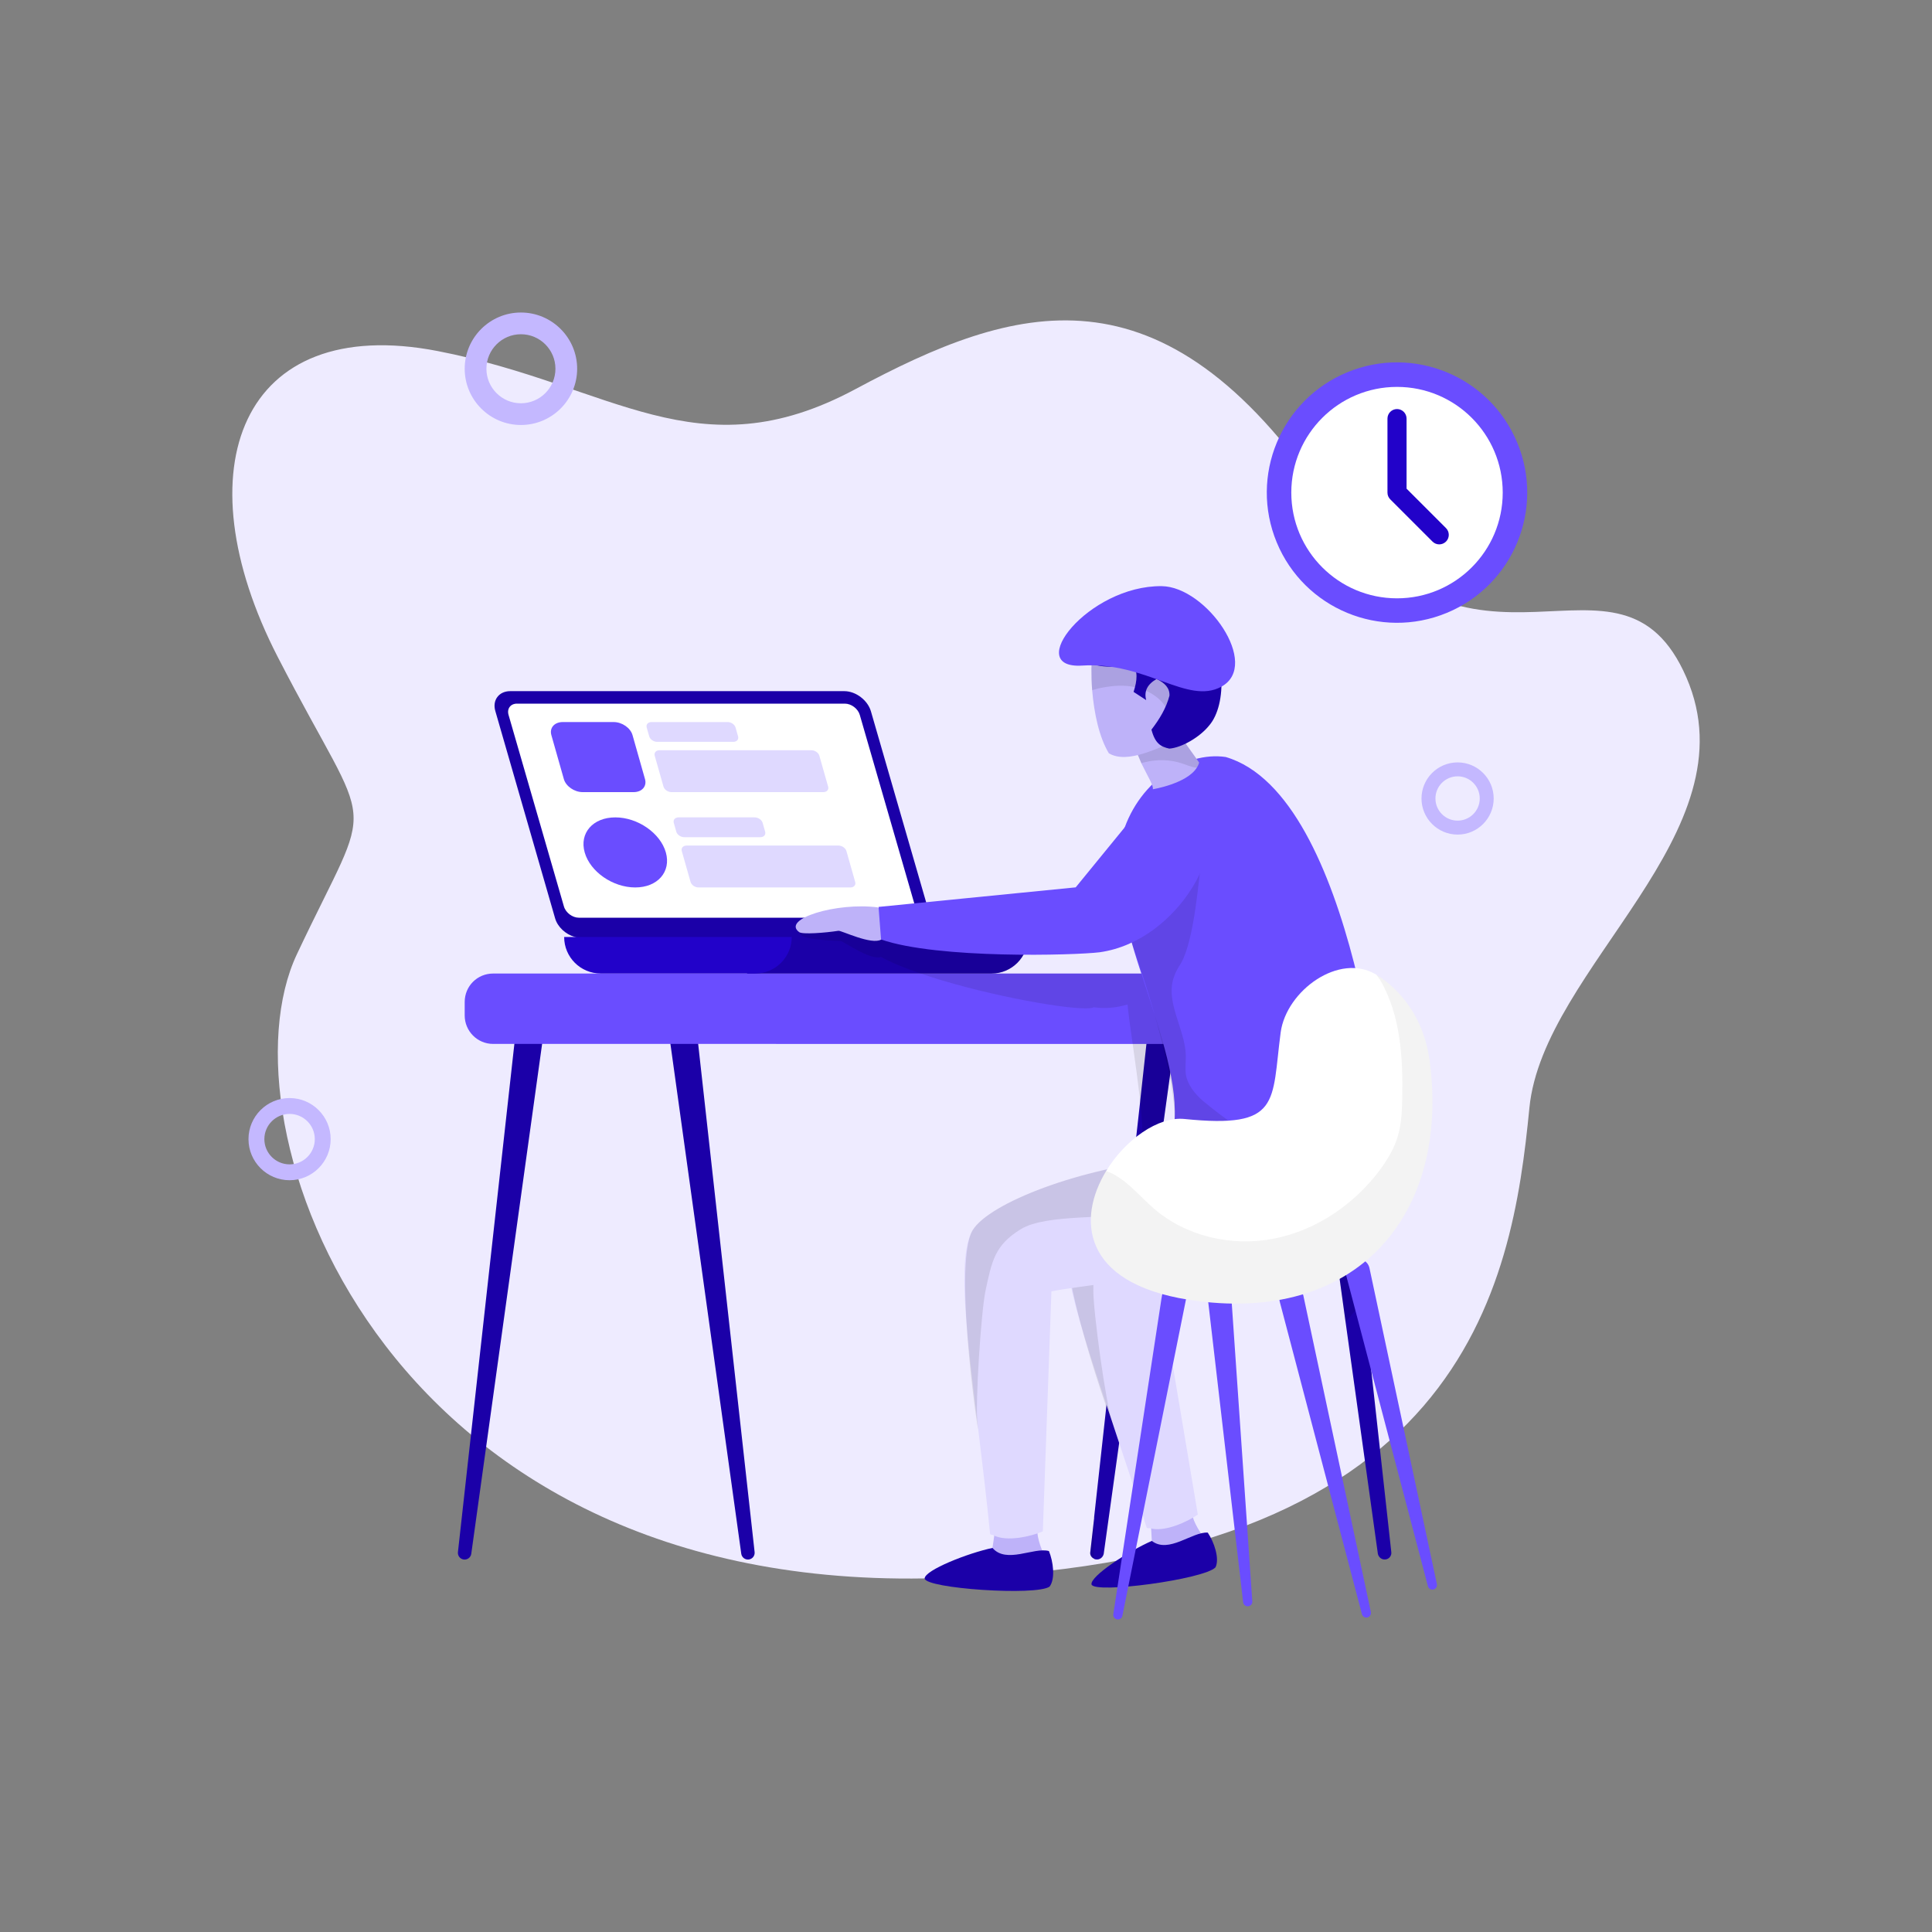
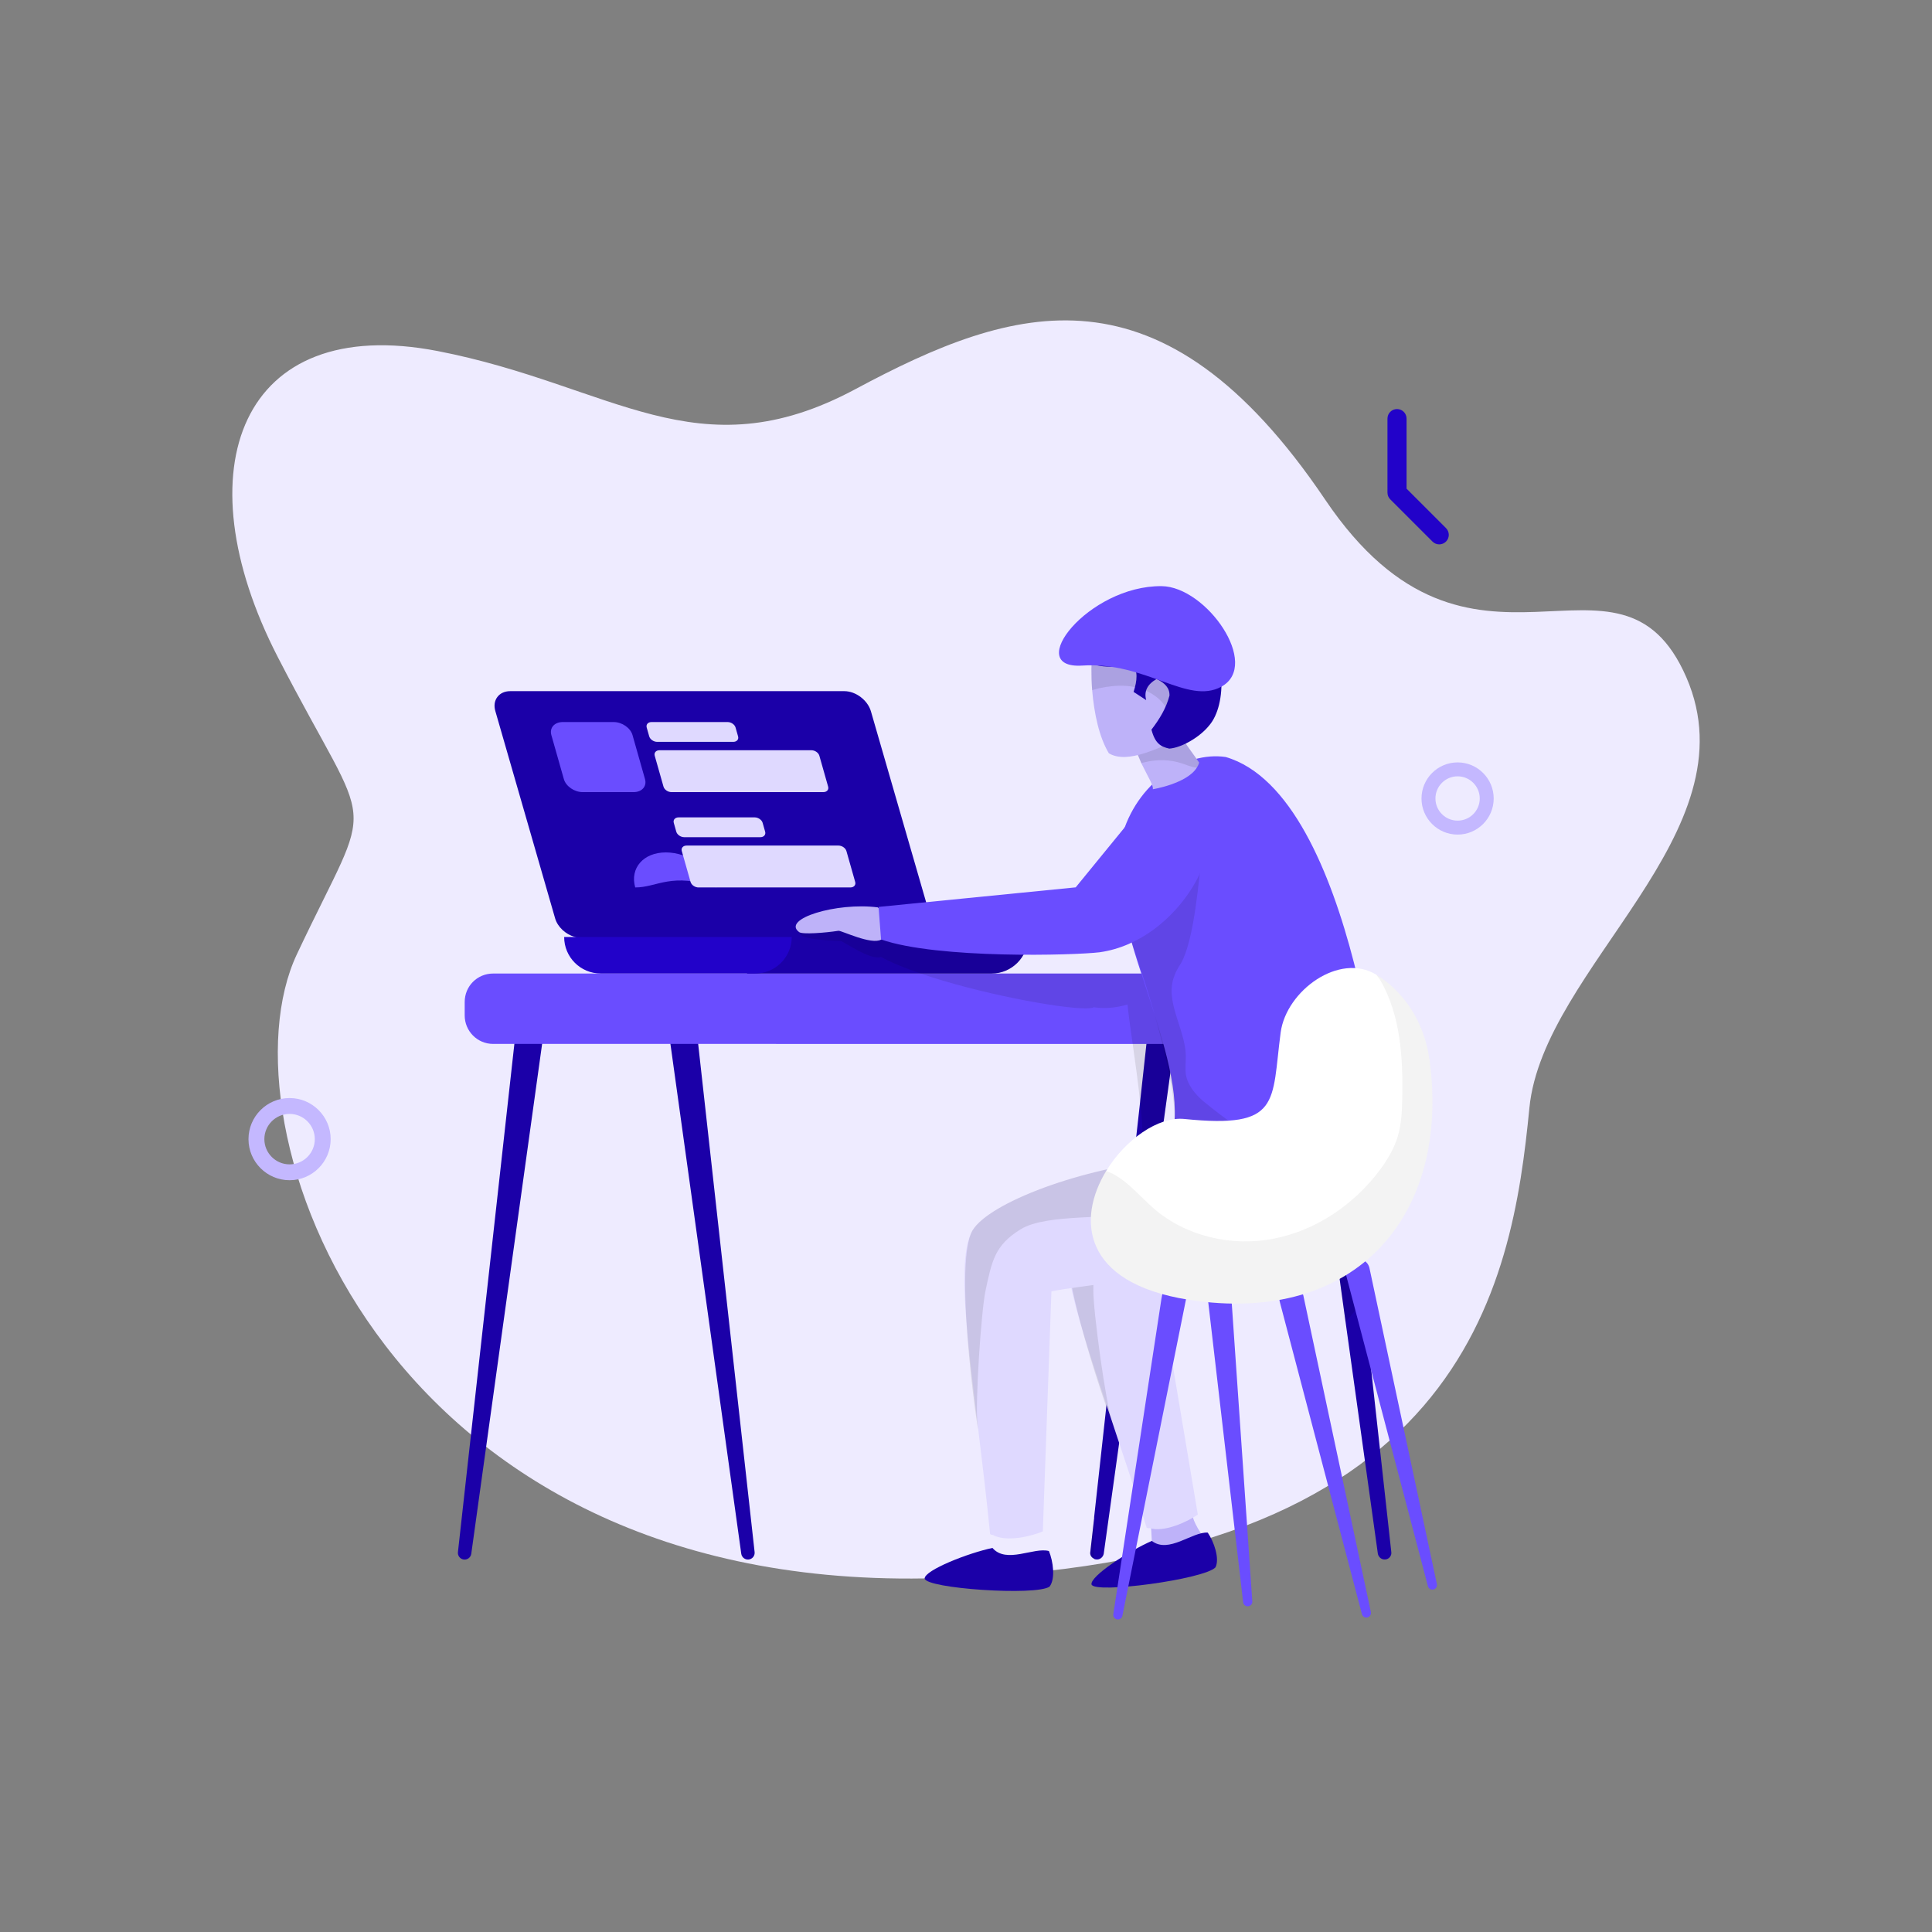
<svg xmlns="http://www.w3.org/2000/svg" enable-background="new 0 0 120 120" viewBox="0 0 120 120" id="FlatIllustrationDigitalProcess">
  <rect x="0" y="0" width="120" height="120" fill="#808080" stroke="none" />
  <path fill="#eeebff" d="M57.431,98.039c-33.98,0.568-43.914-28.328-38.992-38.767c4.921-10.439,4.831-6.782-1.184-18.459   c-6.015-11.677-2.3-21.382,9.933-19.008c10.848,2.106,16.099,7.642,25.943,2.365c9.844-5.277,19.014-8.201,29.178,6.864   c9.135,13.539,18.245,1.374,22.437,11.045c4.192,9.67-8.894,18.001-9.752,26.732C93.915,79.785,91.059,97.477,57.431,98.039z" class="colorebf1ff svgShape" />
  <path fill="#1b00a8" d="M73.01 64.365c0 0 0 .017 0 .034l-.068.442-2.773 20.075-1.616 11.602c-.051.221-.255.374-.476.34-.051 0-.102-.017-.136-.051-.153-.068-.255-.238-.221-.408l.238-2.092v-.068l.851-7.724.017-.034 1.412-12.878.578-5.172v-.017l.391-3.573.085-.697c.068-.459.493-.8.97-.749C72.738 63.463 73.078 63.888 73.01 64.365zM86.416 96.399c.034.221-.136.442-.357.459-.221.034-.425-.119-.476-.34l-2.007-14.409-2.382-17.268-.068-.442c-.068-.476.255-.919.715-.987.476-.085.919.238.987.715l.017.017.085.697 1.752 15.821v.017L86.416 96.399zM33.734 64.391l-4.463 32.123c-.035.228-.249.384-.477.349-.224-.035-.378-.241-.35-.464l3.581-32.246c.059-.473.49-.809.963-.75.473.059.809.49.75.963C33.737 64.372 33.735 64.383 33.734 64.391zM43.288 64.151l3.582 32.246c.028.229-.134.438-.363.466-.225.028-.43-.129-.465-.35l-4.463-32.123c-.073-.471.249-.912.72-.986.471-.073.912.249.986.72C43.285 64.133 43.287 64.144 43.288 64.151z" class="color002ca8 svgShape" />
  <path fill="#6a4dff" d="M85.174,62.289v0.731c0,1.004-0.817,1.82-1.82,1.82H30.632c-0.987,0-1.769-0.8-1.769-1.769      v-0.834c0-0.987,0.783-1.769,1.769-1.769h52.721C84.357,60.469,85.174,61.285,85.174,62.289z" class="color8aa4f8 svgShape" />
  <g fill="#000000" class="color000000 svgShape">
    <path fill="#1b00a8" d="M57.818,57.628c-0.085,0.272-0.272,0.476-0.544,0.561c-0.017,0-0.034,0.017-0.051,0.017       c-0.102,0.051-0.221,0.068-0.34,0.068H36.127c-0.136,0-0.255-0.034-0.391-0.068c-0.017,0-0.034-0.017-0.051-0.017       c-0.544-0.153-1.055-0.612-1.208-1.157l-3.709-12.861c-0.204-0.681,0.221-1.242,0.919-1.242h20.755       c0.715,0,1.446,0.561,1.65,1.242l3.522,12.181l0.187,0.681C57.869,57.253,57.869,57.458,57.818,57.628z" class="color002ca8 svgShape" />
-     <path fill="#ffffff" d="M56.318,57.001H35.955c-0.401,0-0.817-0.313-0.929-0.7l-3.439-11.897       c-0.112-0.387,0.123-0.7,0.524-0.7h20.363c0.401,0,0.817,0.313,0.929,0.7l3.439,11.897       C56.953,56.687,56.719,57.001,56.318,57.001z" class="colorffffff svgShape" />
    <path fill="#1b00a8" d="M63.857,58.206c0,1.242-1.021,2.263-2.263,2.263H46.403v-2.263H63.857z" class="color002ca8 svgShape" />
    <path fill="#2202c9" d="M46.909,60.466h-9.6c-1.253,0-2.268-1.015-2.268-2.268l0,0h14.136l0,0      C49.176,59.451,48.161,60.466,46.909,60.466z" class="color0240c9 svgShape" />
  </g>
  <g fill="#000000" class="color000000 svgShape">
    <path fill="#6a4dff" d="M39.355,49.2h-3.164c-0.518,0-1.042-0.363-1.169-0.81l-0.776-2.732      c-0.127-0.448,0.19-0.81,0.708-0.81h3.164c0.518,0,1.042,0.363,1.169,0.81l0.775,2.732C40.191,48.837,39.874,49.2,39.355,49.2z" class="color8aa4f8 svgShape" />
    <path fill="#dfd9ff" d="M45.545 46.078h-4.729c-.218 0-.438-.153-.492-.341l-.156-.548c-.053-.188.08-.341.298-.341h4.729c.218 0 .439.153.492.341l.156.548C45.897 45.925 45.764 46.078 45.545 46.078zM51.139 49.2h-9.436c-.218 0-.438-.153-.492-.341l-.545-1.919c-.054-.188.08-.341.298-.341h9.436c.218 0 .438.153.492.341l.545 1.919C51.491 49.047 51.358 49.2 51.139 49.2z" class="colord9e3ff svgShape" />
-     <path fill="#6a4dff" d="M39.454,55.121L39.454,55.121c-1.392,0-2.797-0.974-3.138-2.176l0,0      c-0.341-1.202,0.511-2.176,1.903-2.176l0,0c1.392,0,2.797,0.974,3.138,2.176l0,0C41.698,54.146,40.846,55.121,39.454,55.121z" class="color8aa4f8 svgShape" />
+     <path fill="#6a4dff" d="M39.454,55.121L39.454,55.121l0,0      c-0.341-1.202,0.511-2.176,1.903-2.176l0,0c1.392,0,2.797,0.974,3.138,2.176l0,0C41.698,54.146,40.846,55.121,39.454,55.121z" class="color8aa4f8 svgShape" />
    <path fill="#dfd9ff" d="M47.226 51.999h-4.729c-.218 0-.438-.153-.492-.341l-.155-.548c-.054-.188.08-.341.298-.341h4.729c.218 0 .438.153.492.341l.156.548C47.578 51.846 47.444 51.999 47.226 51.999zM52.82 55.121h-9.436c-.218 0-.438-.153-.492-.341l-.545-1.919c-.054-.188.08-.341.298-.341h9.436c.218 0 .438.153.492.341l.545 1.919C53.172 54.968 53.038 55.121 52.82 55.121z" class="colord9e3ff svgShape" />
  </g>
  <path d="M67.719,96.399c-0.034,0.17,0.068,0.34,0.221,0.408l0.017-2.501L67.719,96.399z M82.928,64.841    h0.374c-0.153-1.463-0.357-2.96-0.68-4.372H61.595c1.242,0,2.263-1.021,2.263-2.263h-6.635c0.017,0,0.034-0.017,0.051-0.017    c0.272-0.085,0.459-0.289,0.544-0.561l-2.909-0.221l-0.017,0.085c-0.017-0.034-0.034-0.068-0.034-0.068    c-2.467-0.765-6.039-0.323-5.07,0.681c0.034,0.034,0.119,0.068,0.221,0.102c0.085,0.017,0.17,0.051,0.289,0.068    c0.51,0.102,1.327,0.153,1.905,0.17c0.17,0,1.871,1.242,2.518,0.987c0.629,0.357,1.497,0.698,2.467,1.038    c3.505,1.208,8.54,2.161,10.224,2.161c0.255,0,0.442-0.017,0.527-0.068c0.697,0.102,1.395,0.034,2.092-0.17    c0.085,0.8,0.204,1.633,0.323,2.45c0.17,1.208,0.34,2.416,0.459,3.573v0.017c0.102,0.834,0.153,1.633,0.17,2.416    c0,1.021-0.085,1.956-0.255,2.722c-0.153,0-0.323,0-0.493,0.034l-1.412,12.878l0.681-1.769c0.051,0.017,0.102,0.034,0.153,0.068    c0.17,0.051,0.34,0.102,0.51,0.136l2.773-20.075h8.251l2.382,17.268c0.408-0.442,0.766-0.919,1.106-1.429v-0.017L82.928,64.841z" opacity=".1" fill="#000000" class="color000000 svgShape" />
  <g fill="#000000" class="color000000 svgShape">
-     <circle cx="86.771" cy="30.597" r="8.086" fill="#6a4dff" transform="rotate(-22.5 86.767 30.596)" class="color8aa4f8 svgShape" />
-     <circle cx="86.771" cy="30.597" r="6.566" fill="#ffffff" class="colorffffff svgShape" />
    <path fill="#2202c9" d="M89.393,33.812c-0.151,0-0.304-0.058-0.418-0.174l-2.623-2.622      c-0.113-0.111-0.174-0.262-0.174-0.419V26c0-0.327,0.266-0.593,0.593-0.593c0.327,0,0.593,0.265,0.593,0.593v4.352l2.448,2.448      c0.232,0.232,0.233,0.607,0.002,0.838C89.697,33.754,89.544,33.812,89.393,33.812z" class="color0240c9 svgShape" />
  </g>
  <g fill="#000000" class="color000000 svgShape">
    <path fill="#beb2f9" d="M71.411,93.371l0.14,2.499c-0.981,0.465-1.685,1.179-2.562,1.698       c1.735,0.568,3.764-0.083,5.948-1.376c0.283-0.701-1.469-1.494-0.842-3.721L71.411,93.371z" class="colorf9d2b2 svgShape" />
    <path fill="#1b00a8" d="M75.016,95.193c-0.963-0.067-2.426,1.329-3.474,0.516c-1.43,0.622-3.832,2.189-3.747,2.701       c0.173,0.607,7.022-0.319,7.704-1.062C75.762,96.8,75.407,95.775,75.016,95.193z" class="color002ca8 svgShape" />
    <path fill="#dfd9ff" d="M82.235,78.021c-3.273,1.586-8.699,0.656-10.308,1.339l2.472,14.713      c-0.582,0.407-2.066,1.138-3.008,0.838c-0.041,0.031-0.117-0.002-0.167-0.017c-2.68-8.644-5.686-15.826-4.856-18.265      c0.673-1.873,5.794-5.167,11.185-6.803c2.324-0.74,4.731-1.144,6.841-0.981C86.881,71.655,84.958,76.369,82.235,78.021z" class="colord9e3ff svgShape" />
    <path d="M77.77,70.256c0.177,0.6-0.108,1.235-0.52,1.682c-0.411,0.447-0.305,1.177-0.862,1.463      c-1.694,0.862-5.72,1.265-7.103,2.563c-1.383,1.298-1.362,2.294-1.376,4.19c-0.009,1.264,0.77,7.053,1.187,8.218      c0.738,2.184-3.557-9.304-2.728-11.743c0.673-1.873,5.794-5.167,11.185-6.803C77.668,69.946,77.719,70.101,77.77,70.256z" opacity=".1" fill="#000000" class="color000000 svgShape" />
-     <path fill="#beb2f9" d="M61.985,93.829l-0.365,2.476c-1.054,0.258-1.887,0.816-2.85,1.149       c1.585,0.905,3.704,0.675,6.103-0.154c0.418-0.63-1.138-1.759-0.077-3.814L61.985,93.829z" class="colorf9d2b2 svgShape" />
    <path fill="#1b00a8" d="M65.151,96.338c-0.93-0.259-2.644,0.814-3.507-0.193c-1.526,0.322-4.193,1.375-4.213,1.894       c0.047,0.629,6.943,1.098,7.761,0.507C65.559,98.062,65.418,96.987,65.151,96.338z" class="color002ca8 svgShape" />
    <path fill="#dfd9ff" d="M75.59,78.494c-3.525,0.897-8.57,1.367-10.284,1.713l-0.534,14.91      c-0.652,0.282-2.253,0.7-3.115,0.217c-0.047,0.022-0.114-0.026-0.16-0.05c-0.889-9.006-2.391-16.646-1.088-18.868      c1.036-1.7,6.713-3.898,12.324-4.417c2.425-0.258,4.864-0.17,6.898,0.413C81.502,75.663,78.589,77.422,75.59,78.494z" class="colord9e3ff svgShape" />
    <path d="M72.858,72.462c0.052,0.623-0.354,1.188-0.847,1.544c-0.493,0.355-0.535,1.092-1.138,1.26      c-1.833,0.504-5.858,0.09-7.473,1.083c-1.616,0.993-1.795,1.973-2.19,3.828c-0.263,1.237-0.662,7.064-0.488,8.289      c0.285,2.288-1.616-9.829-0.313-12.052c1.036-1.7,6.713-3.898,12.324-4.417C72.821,72.139,72.84,72.3,72.858,72.462z" opacity=".1" fill="#000000" class="color000000 svgShape" />
    <path fill="#6a4dff" d="M72.92,69.991c3.013,4.81,12.754,4.075,13.083,0.844c0,0-1.782-21.447-9.872-23.816     c-2.523-0.369-5.55,1.593-6.475,5.01C68.346,56.867,73.537,64.873,72.92,69.991z" class="color8aa4f8 svgShape" />
    <g fill="#000000" class="color000000 svgShape">
      <path fill="#beb2f9" d="M74.479,47.364c-0.029,0.111-0.083,0.228-0.143,0.319c-0.628,0.998-2.734,1.339-2.734,1.339      c0.058-0.222-0.29-0.752-0.707-1.608c-0.258-0.601-0.574-1.348-0.79-2.247l2.812-0.594      C73.377,45.997,73.681,46.195,74.479,47.364z" class="colorf9d2b2 svgShape" />
      <path d="M74.479,47.364c-0.029,0.111-0.083,0.228-0.143,0.319c-0.025,0.005-0.056-0.015-0.081-0.009      c-0.298-0.042-0.561-0.17-0.813-0.248c-0.763-0.259-1.579-0.27-2.352-0.08c-0.075,0.016-0.151,0.032-0.195,0.068      c-0.258-0.601-0.574-1.348-0.79-2.247l2.812-0.594C73.377,45.997,73.681,46.195,74.479,47.364z" opacity=".1" fill="#000000" class="color000000 svgShape" />
      <path fill="#beb2f9" d="M74.124,38.363l0.109,7.217c-0.196,0.068-0.416,0.14-0.637,0.213      c-1.674,0.642-3.525,1.689-4.721,0.998c-0.605-1-0.918-2.482-1.039-3.925c-0.14-1.78,0.057-3.58,0.405-4.414L74.124,38.363z" class="colorf9d2b2 svgShape" />
      <path d="M74.124,38.363l0.109,7.217c-0.196,0.068-0.416,0.14-0.637,0.213      c-0.61-0.527-0.815-1.375-1.296-2.035c-0.541-0.699-1.436-1.087-2.343-1.157c-0.559-0.039-1.122,0.027-1.7,0.149      c-0.151,0.032-0.296,0.089-0.422,0.115c-0.14-1.78,0.057-3.58,0.405-4.414L74.124,38.363z" opacity=".1" fill="#000000" class="color000000 svgShape" />
    </g>
    <path fill="#1b00a8" d="M70.321,41.244c-1.322,0.295-2.392,0.201-3.172-0.342c-0.547-1.71,0.447-2.667,2.292-3.523     c2.187-0.031,4.295-0.634,4.898,0.807c1.915,2.236,1.864,5.597,0.77,6.868c-0.572,0.722-1.708,1.388-2.481,1.444     c-0.53-0.117-0.883-0.316-1.109-1.18c0.498-0.647,0.914-1.33,1.119-2.108c0.023-0.478-0.297-0.799-0.802-1.035     c-0.588,0.338-0.788,0.778-0.644,1.31l-0.783-0.51C70.636,42.271,70.697,41.649,70.321,41.244z" class="color002ca8 svgShape" />
    <path fill="#6a4dff" d="M67.223,41.34c3.968-0.259,6.536,2.466,8.641,1.309c2.463-1.353-0.931-6.213-3.711-6.242     C67.599,36.359,63.507,41.582,67.223,41.34z" class="color8aa4f8 svgShape" />
    <path d="M85.996,70.835c-0.322,3.223-10.057,3.962-13.073-0.85c0.299-2.44-1.664-8.72-2.631-11.437     c0.483-0.46,0.96-1.171,1.374-1.632c1.082-1.197,2.817-2.507,3.024-4.119c-0.23,1.727-0.484,5.513-1.335,7.033     c-0.161,0.253-0.322,0.507-0.414,0.783c-0.622,1.589,0.668,3.269,0.714,4.95c0,0.391-0.046,0.783,0,1.174     c0.115,0.668,0.576,1.22,1.082,1.658c1.405,1.151,2.929,2.277,4.609,2.946C84.804,73.514,85.996,70.835,85.996,70.835z" opacity=".1" fill="#000000" class="color000000 svgShape" />
    <g fill="#000000" class="color000000 svgShape">
      <path fill="#6a4dff" d="M73.667 80.691l-3.953 19.668c-.031.155-.182.255-.337.224-.15-.03-.249-.174-.227-.324l3.026-19.832c.063-.413.449-.697.863-.634.413.063.697.449.634.863C73.672 80.667 73.669 80.68 73.667 80.691zM76.403 79.451l1.38 20.014c.011.158-.108.294-.266.305-.153.01-.286-.102-.304-.253l-2.317-19.927c-.048-.415.249-.791.664-.839.415-.048.791.249.839.664C76.401 79.427 76.402 79.441 76.403 79.451zM80.961 80.504l4.186 19.62c.033.155-.066.307-.22.34-.15.032-.298-.061-.336-.207l-5.102-19.402c-.106-.404.135-.818.54-.925.404-.106.818.135.925.54C80.956 80.48 80.959 80.493 80.961 80.504zM85.061 78.769l4.186 19.62c.033.155-.066.307-.22.34-.15.032-.298-.06-.337-.207l-5.102-19.402c-.106-.404.135-.818.54-.925.404-.106.818.135.925.54C85.055 78.745 85.058 78.758 85.061 78.769z" class="color8aa4f8 svgShape" />
      <path fill="#ffffff" d="M73.827,80.73c-6.686-1.055-6.907-5.07-5.121-7.996c1.174-1.939,3.232-3.402,4.866-3.232      c6.022,0.613,5.396-1.03,5.974-5.386c0.357-2.586,3.638-4.975,5.934-3.58c1.565,0.953,2.977,2.773,3.317,5.342      C90.074,75.44,84.272,82.364,73.827,80.73z" class="colorffffff svgShape" />
      <path d="M73.827,80.73c-6.686-1.055-6.907-5.07-5.121-7.996c1.14,0.391,1.99,1.48,2.943,2.314      c2.007,1.752,4.865,2.399,7.468,1.888c2.62-0.51,4.967-2.109,6.567-4.236c0.493-0.663,0.936-1.395,1.157-2.195      c0.204-0.731,0.238-1.497,0.255-2.246c0.051-2.484-0.085-5.189-1.378-7.4c-0.068-0.085-0.153-0.204-0.238-0.323      c1.565,0.953,2.977,2.773,3.317,5.342C90.074,75.44,84.272,82.364,73.827,80.73z" opacity=".05" fill="#000000" class="color000000 svgShape" />
    </g>
    <g fill="#000000" class="color000000 svgShape">
      <path fill="#beb2f9" d="M54.523,56.359c-2.558-0.333-6.009,0.723-4.882,1.539c0.205,0.149,1.583,0.047,2.438-0.085      c0.172-0.027,2.053,0.9,2.653,0.546C55.901,57.669,54.523,56.359,54.523,56.359z" class="colorf9d2b2 svgShape" />
      <path fill="#6a4dff" d="M68.299,59.147c5.052-0.703,8.314-7.165,6.105-8.784l0,0c-1.637-1.108-3.381-0.603-4.542,1.021      l-3.048,3.731L54.567,56.33l0.158,2.023C58.261,59.577,66.764,59.337,68.299,59.147z" class="color8aa4f8 svgShape" />
    </g>
  </g>
  <g fill="#000000" class="color000000 svgShape">
-     <path fill="#c4b8ff" d="M32.355,26.397c-1.926,0-3.492-1.567-3.492-3.493s1.566-3.493,3.492-3.493    c1.926,0,3.493,1.567,3.493,3.493S34.282,26.397,32.355,26.397z M32.355,20.76c-1.182,0-2.143,0.962-2.143,2.144    c0,1.182,0.962,2.144,2.143,2.144c1.182,0,2.144-0.962,2.144-2.144C34.5,21.722,33.538,20.76,32.355,20.76z" class="colorb8d0ff svgShape" />
-   </g>
+     </g>
  <g fill="#000000" class="color000000 svgShape">
    <path fill="#c4b8ff" d="M90.534,51.838c-1.236,0-2.242-1.006-2.242-2.242c0-1.236,1.006-2.242,2.242-2.242    c1.236,0,2.242,1.006,2.242,2.242C92.776,50.832,91.77,51.838,90.534,51.838z M90.534,48.219c-0.759,0-1.376,0.617-1.376,1.376    c0,0.759,0.617,1.376,1.376,1.376c0.759,0,1.376-0.617,1.376-1.376C91.91,48.836,91.293,48.219,90.534,48.219z" class="colorb8d0ff svgShape" />
  </g>
  <g fill="#000000" class="color000000 svgShape">
    <path fill="#c4b8ff" d="M17.986,73.306c-1.407,0-2.552-1.145-2.552-2.552c0-1.407,1.145-2.552,2.552-2.552    c1.407,0,2.552,1.145,2.552,2.552C20.538,72.161,19.393,73.306,17.986,73.306z M17.986,69.187c-0.864,0-1.566,0.703-1.566,1.567    c0,0.864,0.703,1.567,1.566,1.567c0.864,0,1.567-0.703,1.567-1.567C19.552,69.889,18.85,69.187,17.986,69.187z" class="colorb8d0ff svgShape" />
  </g>
</svg>